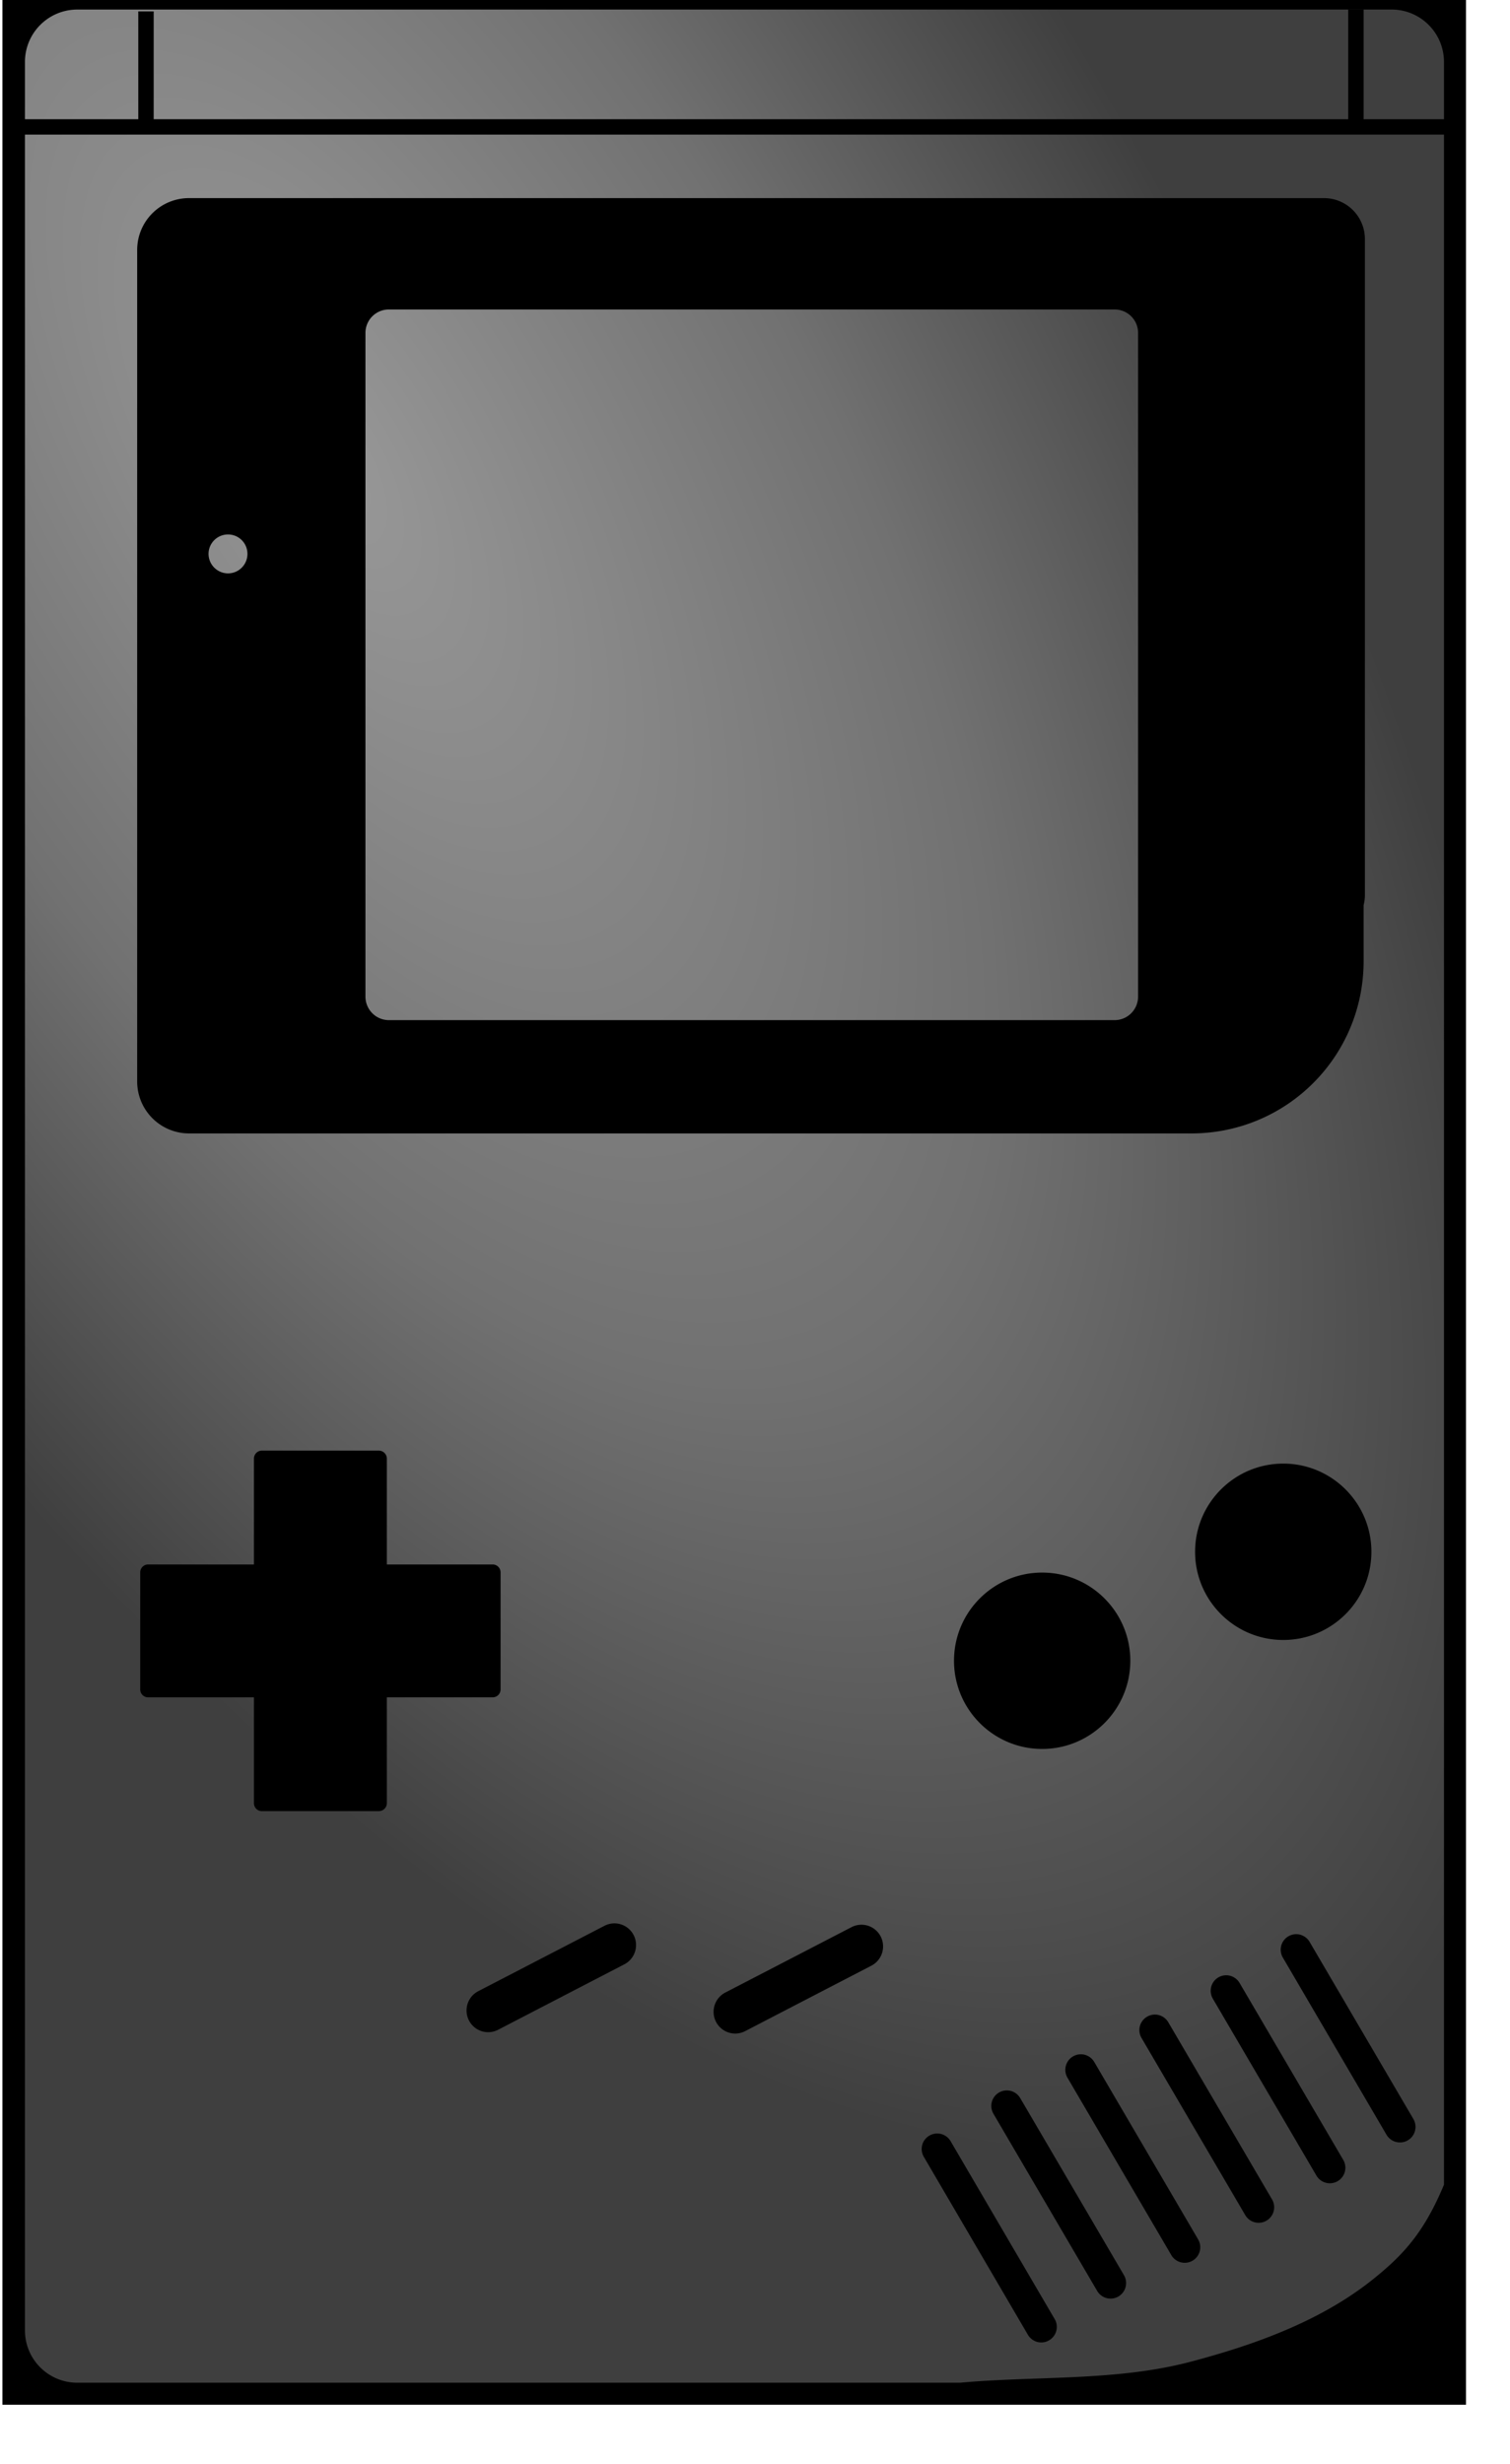
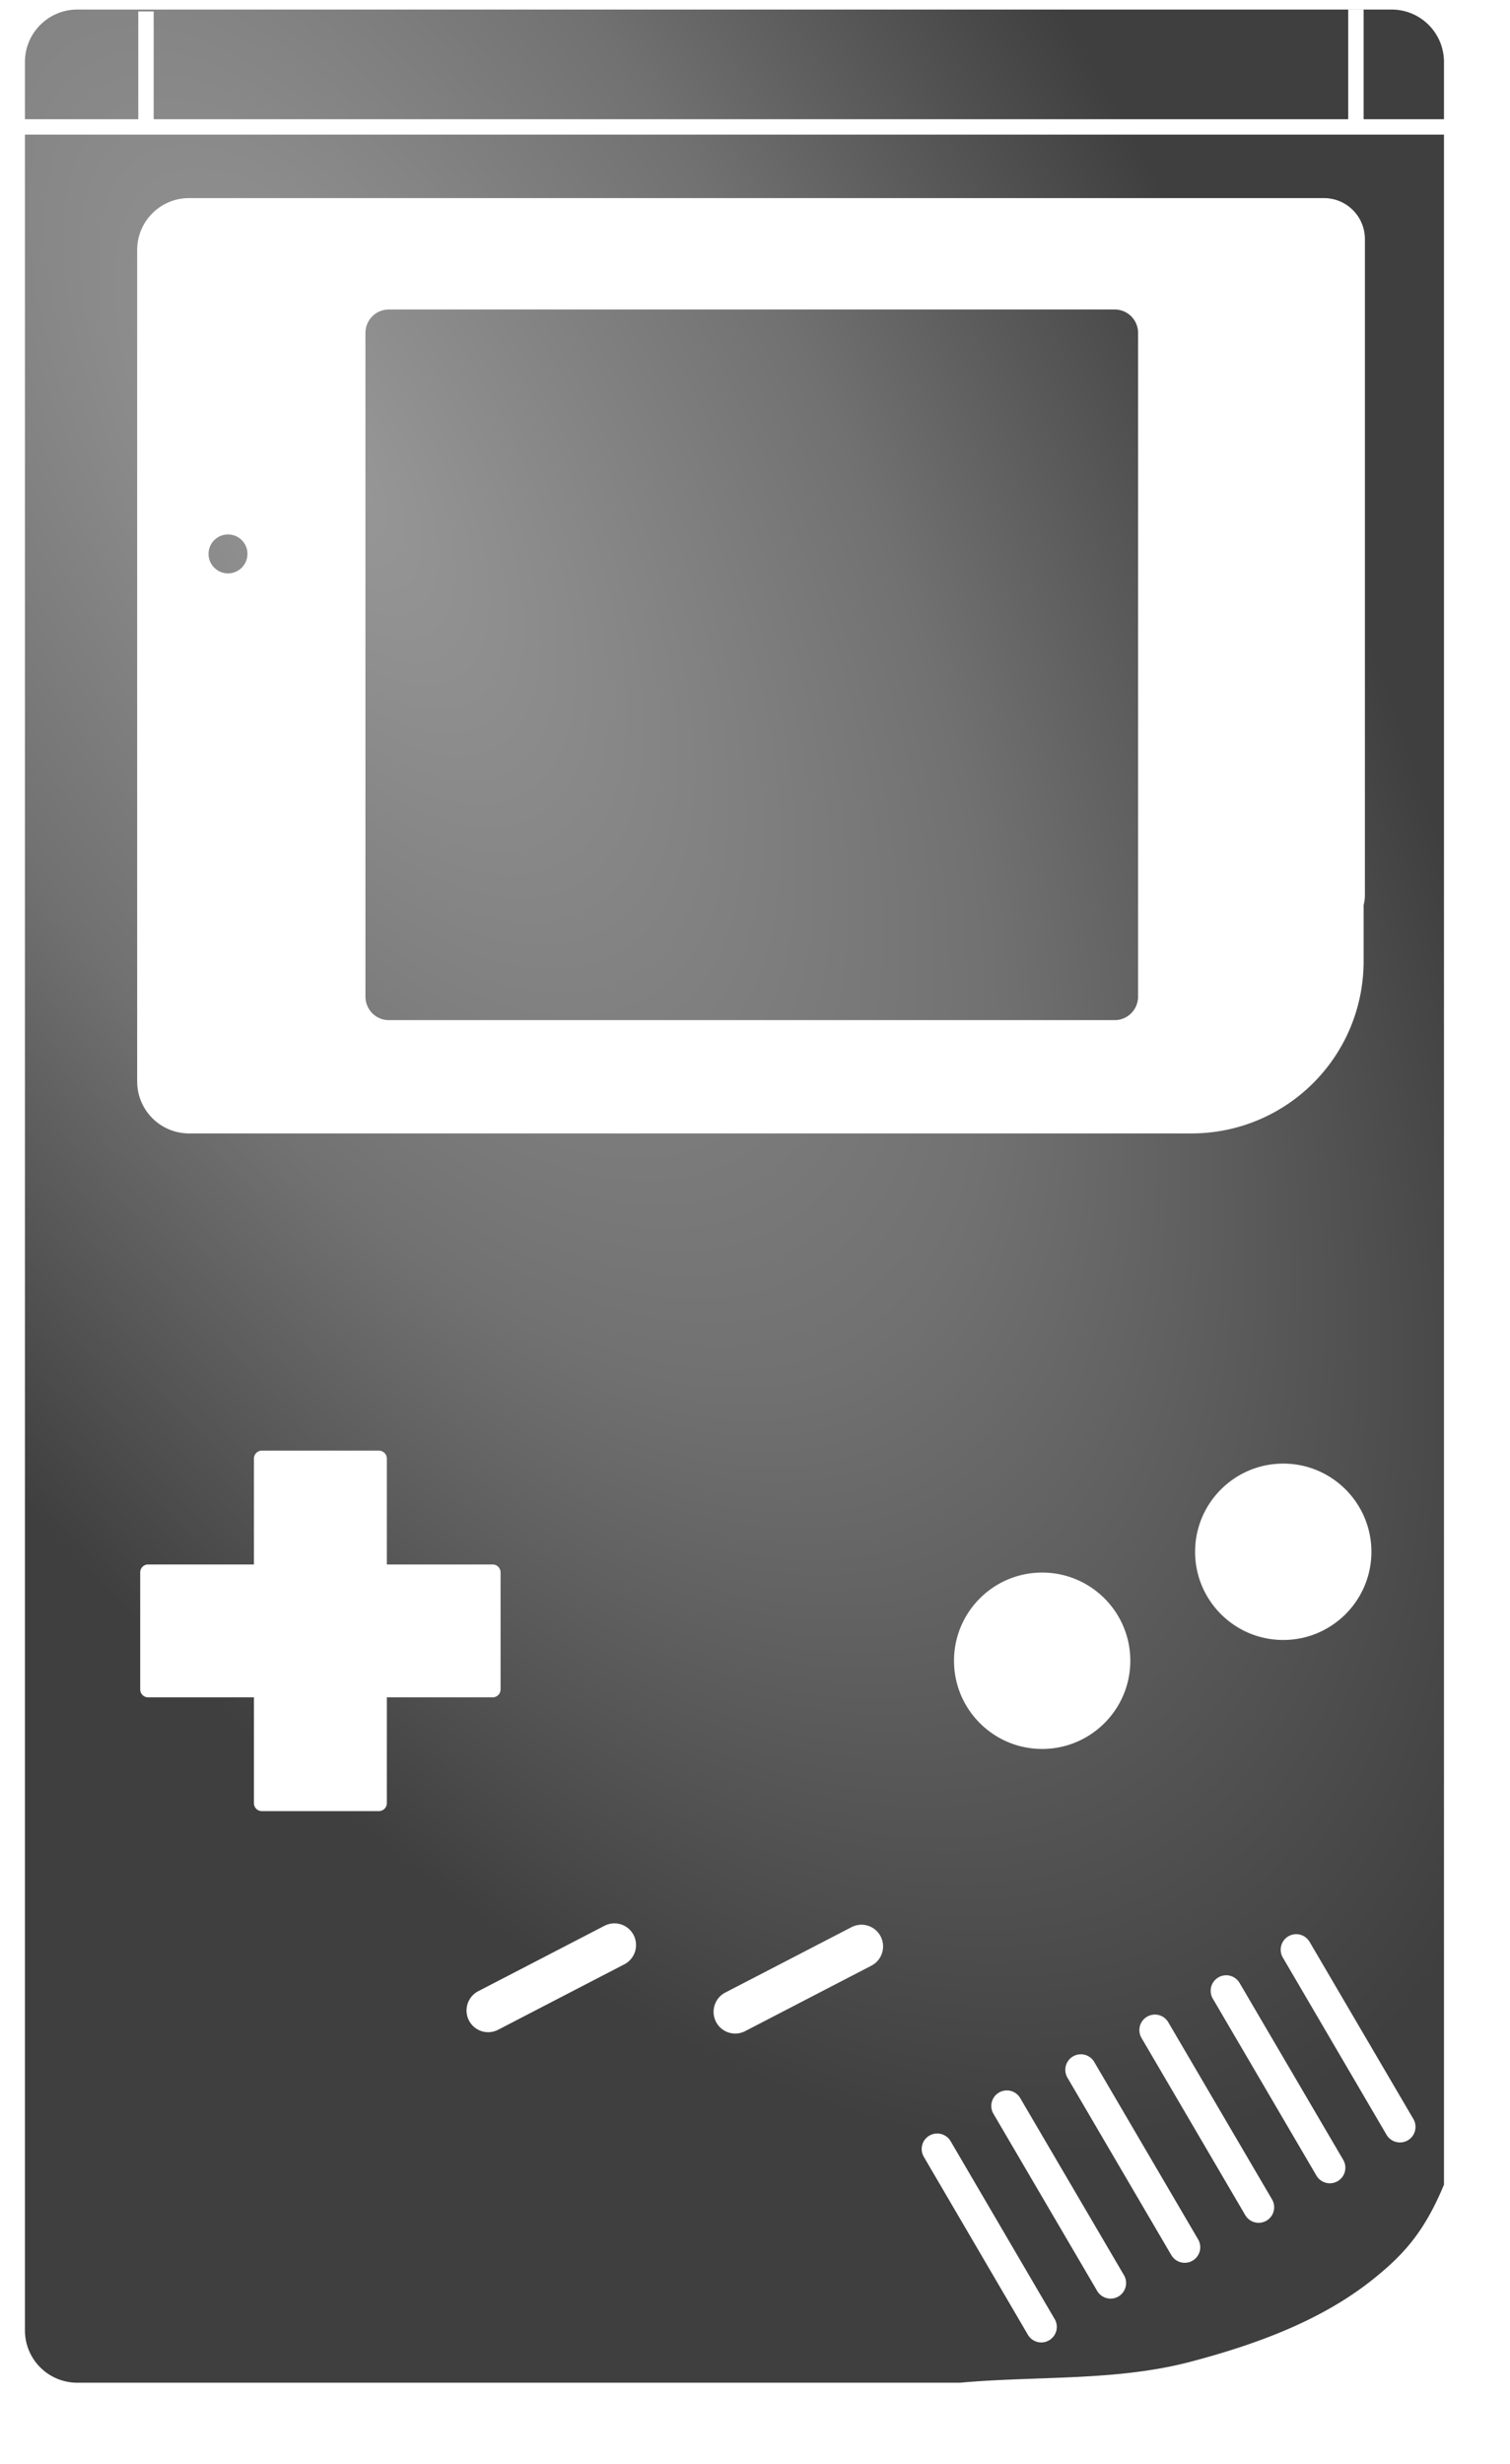
<svg xmlns="http://www.w3.org/2000/svg" viewBox="0 0 588.31 959.74">
  <defs>
    <radialGradient id="a" gradientUnits="userSpaceOnUse" cy="258.6" cx="105.6" gradientTransform="matrix(1.379 2.302 -1.042 .624 251.42 -224.37)" r="276.44">
      <stop offset="0" stop-color="#989898" />
      <stop offset=".543" stop-color="#717171" />
      <stop offset="1" stop-color="#3f3f3f" />
    </radialGradient>
  </defs>
  <g transform="translate(745.44 -1.494)">
-     <rect ry="0" height="936.78" width="570.22" y="1.283" x="-744.49" />
    <path transform="translate(-745.44 1.494)" d="M30.156 3.719A20.4 20.4 0 009.719 24.156v22.282h44.156v-42h6v42h465.4V3.748h6v42.688h31.31V24.155c0-11.316-9.12-20.437-20.43-20.437h-512zM9.719 52.438v855.15c0 11.32 9.121 20.41 20.437 20.41h343.84c29.97-2.73 60.83-.5 89.94-8.19 25.17-6.64 50.86-15.92 71.15-32.22 11.93-9.57 19.86-18.4 27.5-36.71V52.438l-552.87-.002zm64 24.718H515.78c8.87 0 16 7.136 16 16v255.5c0 1.33-.19 2.63-.5 3.87v21.75c0 37.21-29.95 67.16-67.16 67.16H73.719a20.242 20.242 0 01-20.281-20.28V97.406c0-11.235 9.049-20.254 20.281-20.254zm77.811 43.374c-5.08 0-9.15 4.08-9.15 9.16v258.43c0 5.08 4.07 9.19 9.15 9.19h282.72c5.08 0 9.16-4.11 9.16-9.19V129.69c0-5.08-4.08-9.16-9.16-9.16H151.53zm-62.686 87.63c-4.182 0-7.594 3.38-7.594 7.56s3.412 7.59 7.594 7.59 7.562-3.41 7.562-7.59-3.38-7.56-7.562-7.56zm13.186 356.81h45.56c1.72 0 3.13 1.4 3.13 3.12v41.22h41.22c1.72 0 3.09 1.38 3.09 3.1v45.56c0 1.72-1.37 3.09-3.09 3.09h-41.22v41.22c0 1.72-1.41 3.09-3.13 3.1h-45.56a3.083 3.083 0 01-3.092-3.1v-41.22H57.719a3.076 3.076 0 01-3.094-3.09v-45.56c0-1.72 1.373-3.1 3.094-3.1h41.219v-41.22c0-1.72 1.372-3.12 3.092-3.12zm397.94 5.06c18.96 0 34.34 15.39 34.34 34.35 0 18.95-15.38 34.34-34.34 34.34s-34.35-15.39-34.35-34.34c0-18.96 15.39-34.35 34.35-34.35zm-93.94 42.44c18.96 0 34.35 15.38 34.35 34.34s-15.39 34.35-34.35 34.35-34.34-15.39-34.34-34.35 15.38-34.34 34.34-34.34zM239.19 749.09c3.95-.08 7.42 2.58 8.37 6.41s-.88 7.82-4.4 9.59l-48.91 25.35c-2.69 1.46-5.94 1.38-8.53-.25s-4.1-4.54-3.94-7.6c.16-3.05 1.94-5.8 4.69-7.15l48.94-25.35c1.16-.62 2.46-.96 3.78-1zm96.25.53c3.95-.08 7.42 2.58 8.37 6.41s-.88 7.82-4.4 9.59l-48.91 25.35c-2.69 1.46-5.94 1.38-8.53-.25s-4.1-4.54-3.94-7.6c.16-3.05 1.94-5.8 4.69-7.15l48.94-25.35c1.16-.62 2.46-.96 3.78-1zm169.31 3.69c2.27-.1 4.41 1.09 5.53 3.07l40.38 68.9c1.69 2.89.73 6.62-2.16 8.31-2.89 1.7-6.62.71-8.31-2.18l-40.35-68.94a6.053 6.053 0 01-.15-5.97c1-1.88 2.93-3.09 5.06-3.19zm-27.28 16c2.27-.1 4.41 1.09 5.53 3.07l40.38 68.9a6.054 6.054 0 01-10.44 6.13l-40.38-68.94a6.053 6.053 0 01-.15-5.97c1-1.88 2.93-3.09 5.06-3.19zm-27.78 15.31c2.27-.1 4.41 1.09 5.53 3.07l40.37 68.9c1.7 2.89.73 6.59-2.15 8.29a6.054 6.054 0 01-8.28-2.16l-40.38-68.94a6.078 6.078 0 01-.16-5.97 6.103 6.103 0 015.07-3.19zm-28.85 15.47c2.28-.1 4.41 1.09 5.54 3.07l40.37 68.93a6.054 6.054 0 11-10.44 6.13l-40.37-68.94c-1.11-1.83-1.17-4.11-.16-6s2.93-3.09 5.06-3.19zM392 814.16c2.27-.1 4.41 1.08 5.53 3.06l40.38 68.9c1.69 2.89.72 6.59-2.16 8.29a6.054 6.054 0 01-8.28-2.16l-40.38-68.94a6.052 6.052 0 01-.15-5.97c1-1.87 2.93-3.08 5.06-3.18zm-27.12 16.78c2.27-.1 4.4 1.08 5.53 3.06l40.34 68.94a6.043 6.043 0 01.25 6.22c-1.08 1.95-3.14 3.18-5.38 3.15-2.23-.02-4.28-1.3-5.31-3.28l-40.34-68.94a6.053 6.053 0 01-.16-5.97 6.093 6.093 0 015.07-3.18z" fill="url(#a)" />
  </g>
</svg>